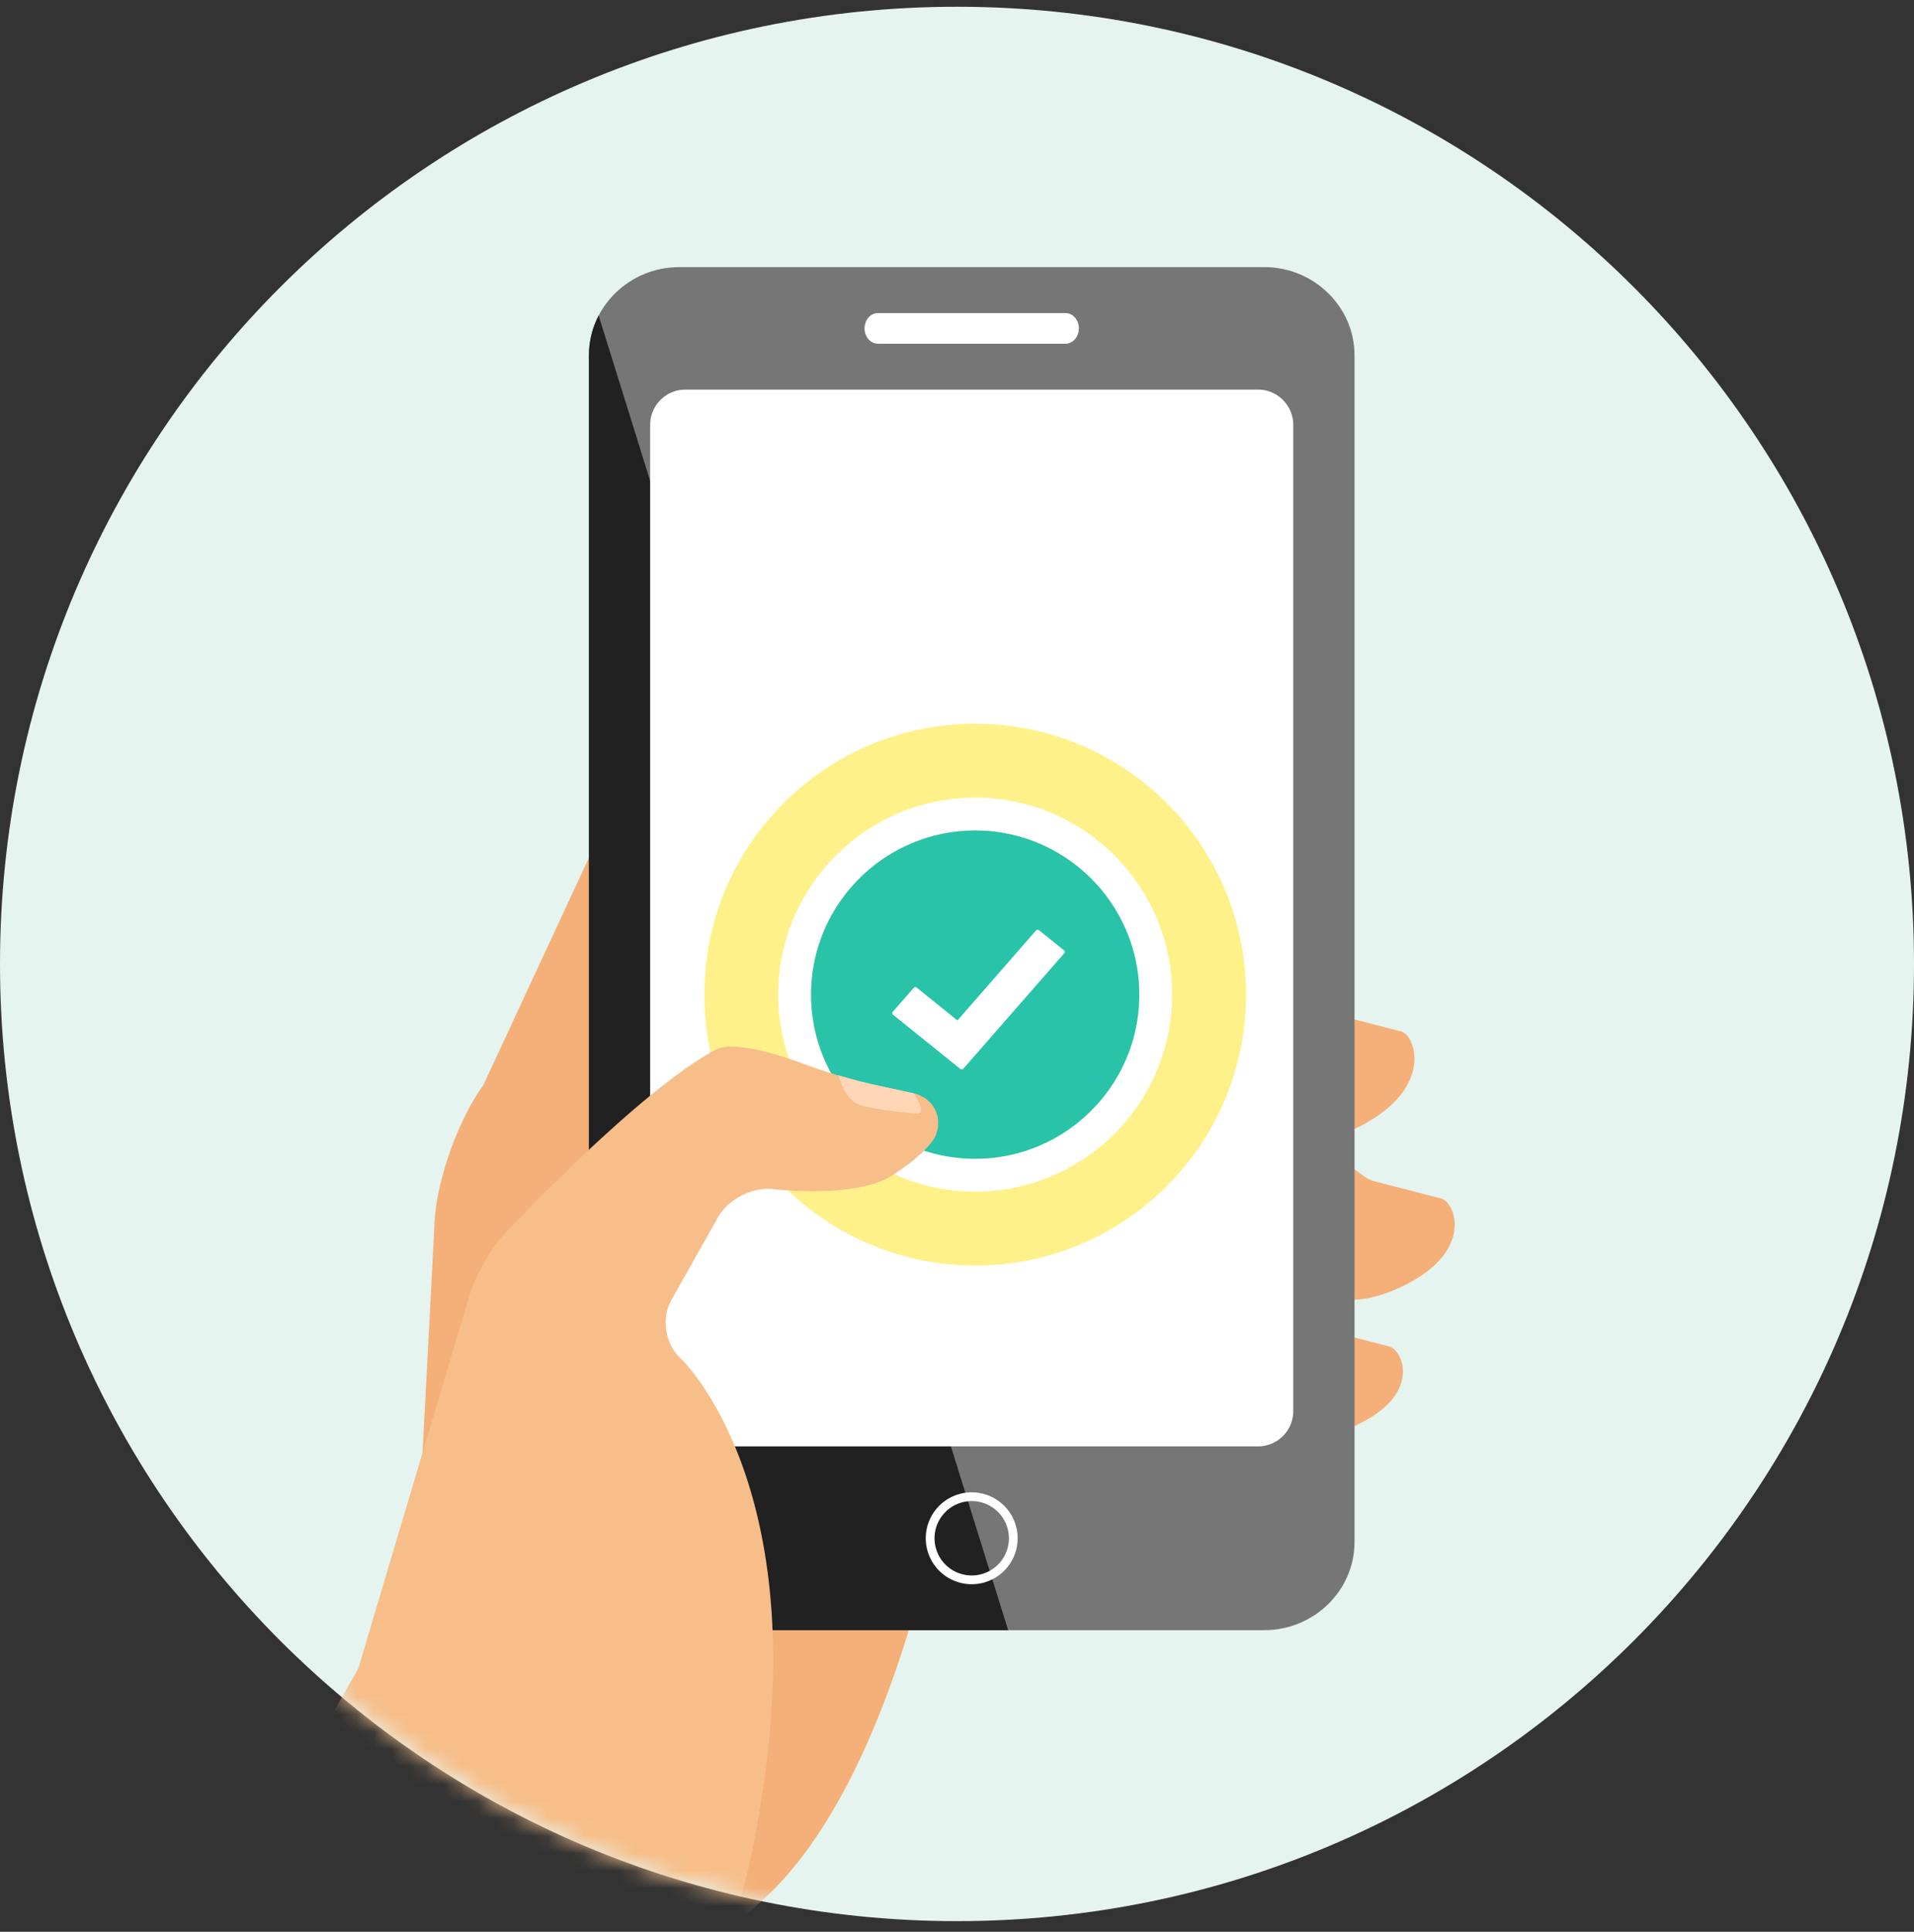
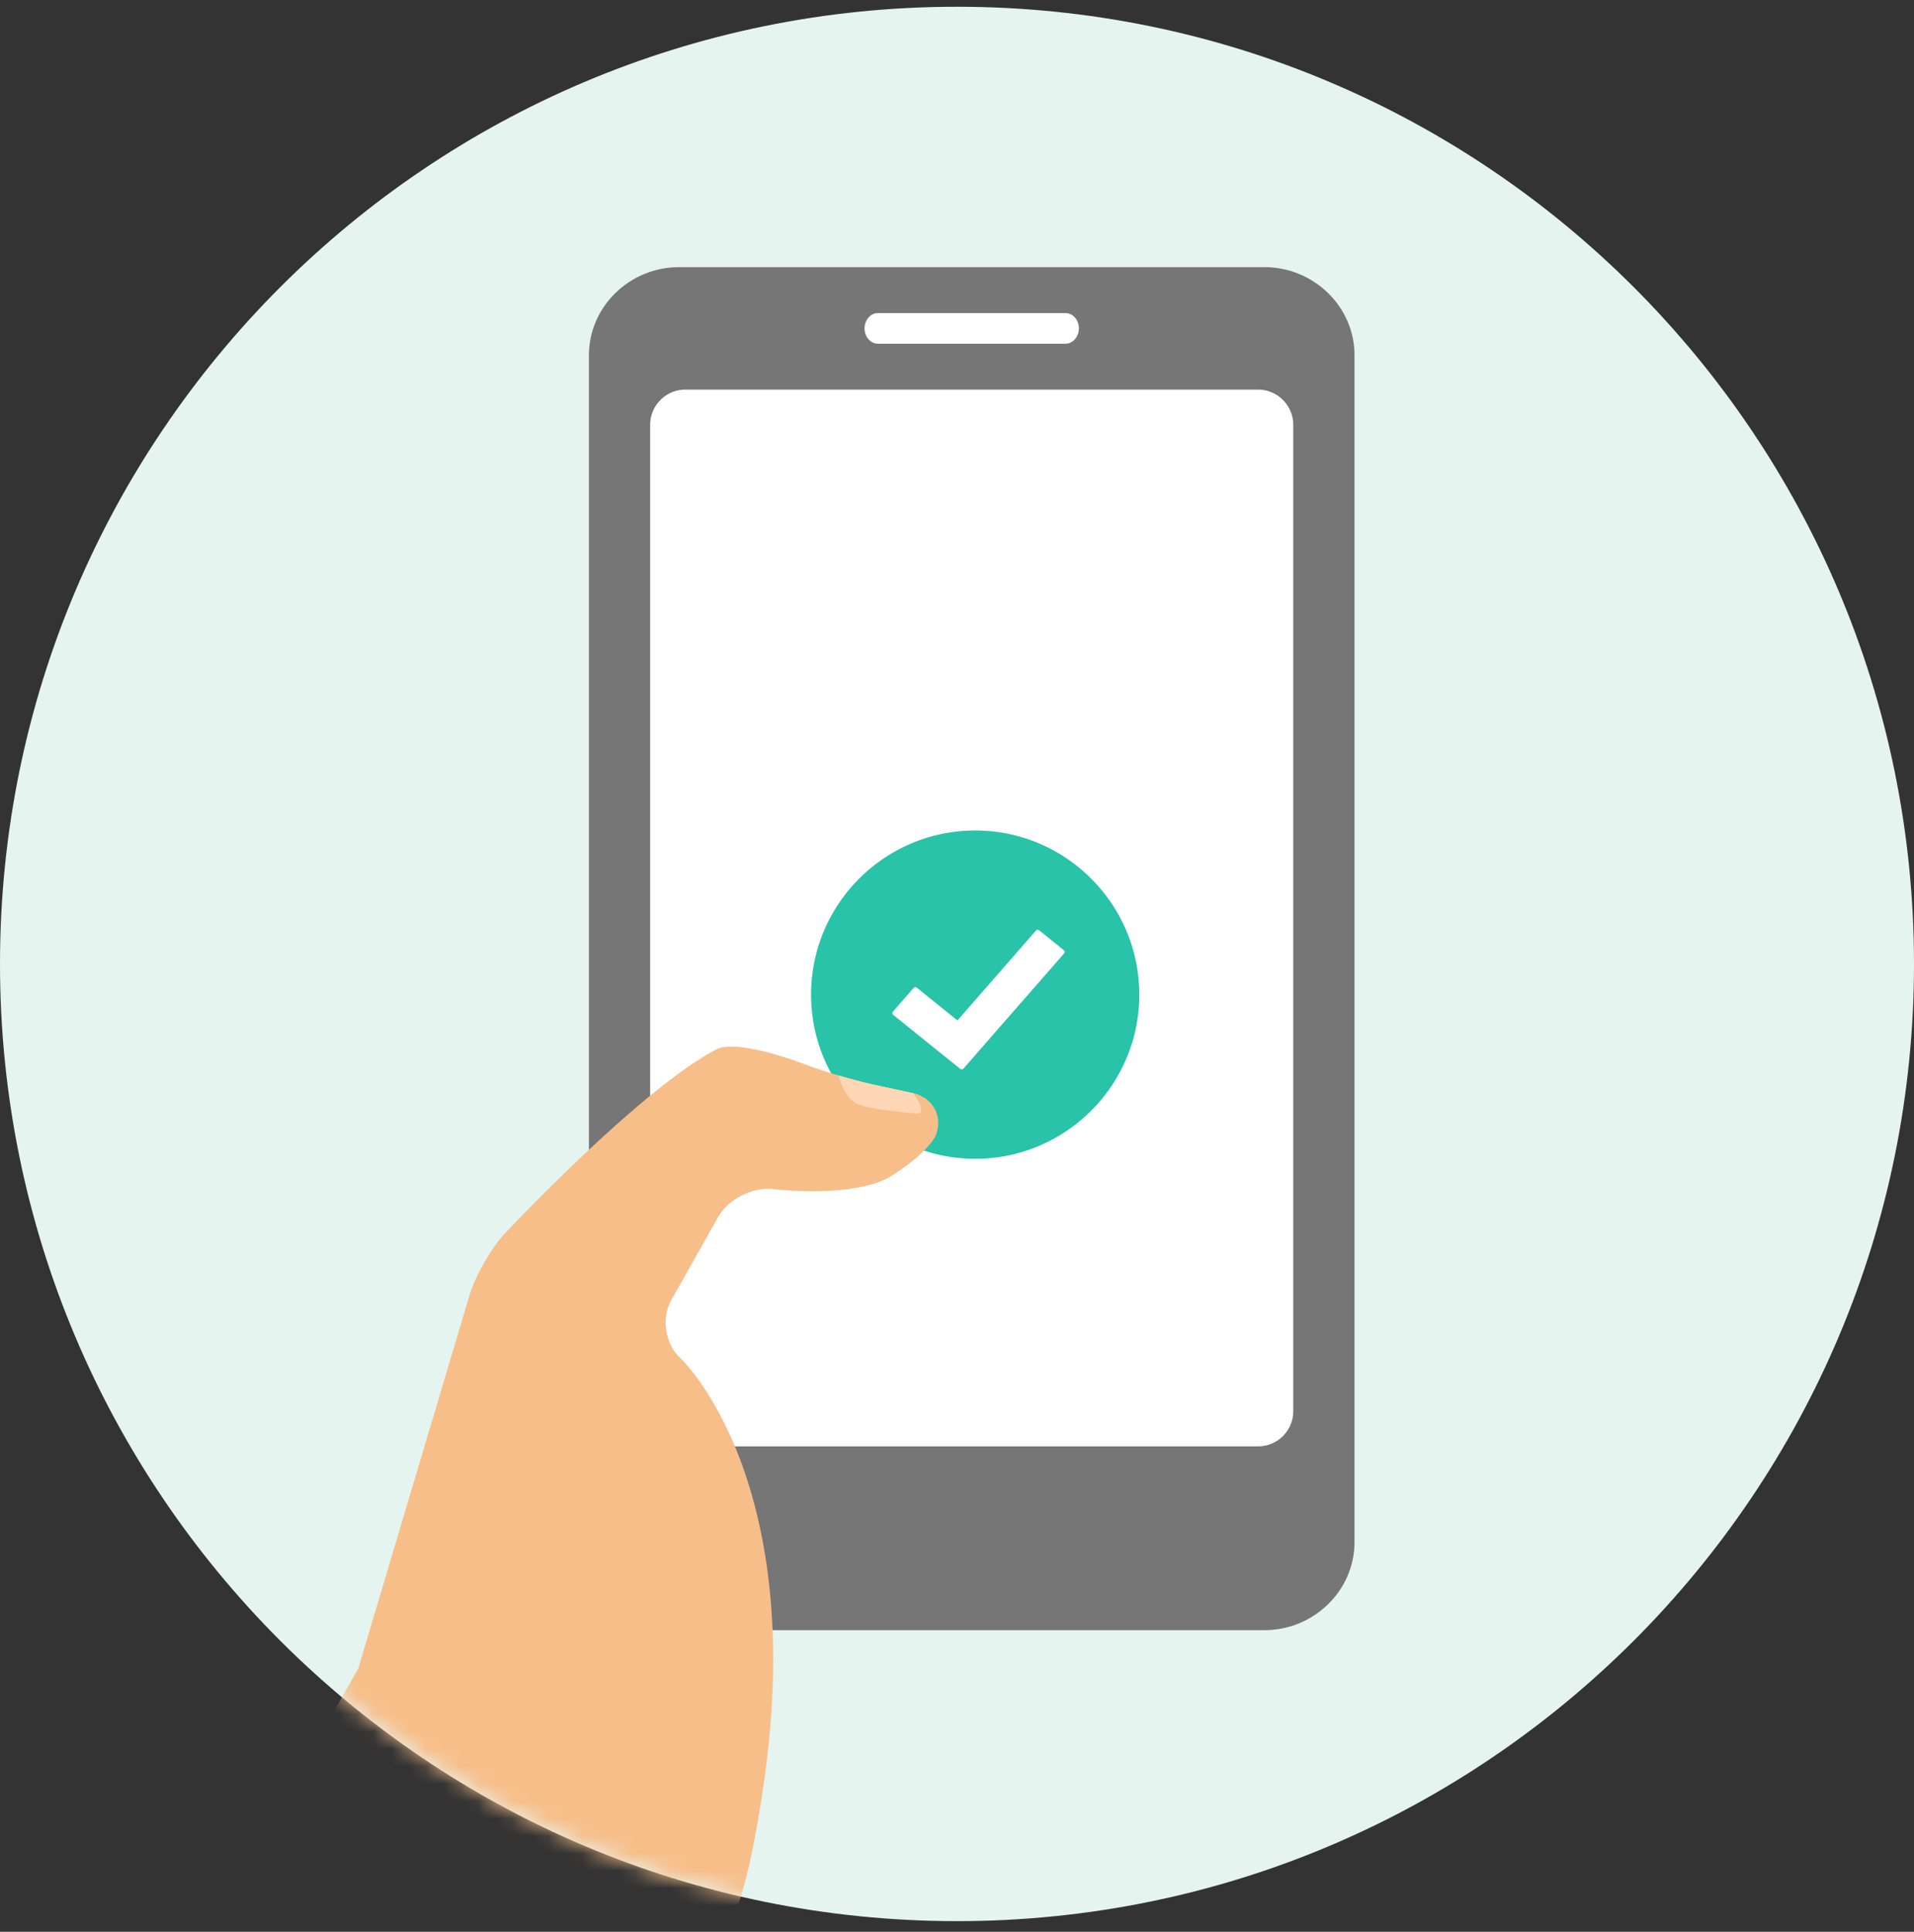
<svg xmlns="http://www.w3.org/2000/svg" width="110" height="111" viewBox="0 0 110 111" fill="none">
  <rect x="0" y="0" width="110" height="111" fill="#333333" stroke="none" />
  <path d="M55 110.388c30.376 0 55-24.625 55-55 0-30.376-24.624-55-55-55s-55 24.624-55 55c0 30.375 24.624 55 55 55z" fill="#E5F4EE" />
  <mask id="6lpyh70rqa" style="mask-type:luminance" maskUnits="userSpaceOnUse" x="0" y="0" width="110" height="111">
    <path d="M55 110.388c30.376 0 55-24.625 55-55 0-30.376-24.624-55-55-55s-55 24.624-55 55c0 30.375 24.624 55 55 55z" fill="#fff" />
  </mask>
  <g mask="url(#6lpyh70rqa)">
-     <path fill-rule="evenodd" clip-rule="evenodd" d="M72.134 61.92c-.427.816-.36 2.061.146 2.766 0 0 1.608 2.234 5.888.028 4.281-2.206 3.176-5.237 2.36-5.447l-4.69-1.208c-.813-.21-1.83.287-2.26 1.103l-1.444 2.757zm3.416 9.2c-.429.816-.364 2.06.145 2.766 0 0 1.339 1.864 5.17-.11 3.832-1.973 2.774-4.703 1.958-4.913l-3.885-1c-.815-.211-1.834-1.68-2.261-.863l-1.127 4.12zm-1.827 8.088c-.427.815-.364 2.06.146 2.765 0 0 1.062 1.477 4.421-.253 3.362-1.73 2.348-4.147 1.533-4.357l-3.041-.783c-.815-.21-1.832.285-2.26 1.103l-.8 1.525zM41.848 43.905l3.994 1.076c2.108-1.025 3.71.05 3.561 2.39l-.865 13.554c-.15 2.338-1.066 5.995-2.035 8.129l-3.993 8.774h11.575v8.65c-1.912 8.878-5.449 19.565-11.773 23.912l-5.454-.002c-.691-2.275.447-6.349.525-6.622l.004-.015-.218-4.691c-.794.808-1.787 1.41-2.83 1.635l-11.171 4.079 1.82-34.743c.147-2.339 1.403-5.796 2.791-7.684l6.599-14.207c1.388-1.888 5.363-3.21 7.47-4.235z" fill="#F4B078" />
    <path d="M77.846 88.605c0 2.79-2.334 5.064-5.185 5.064H39.03c-2.851 0-5.184-2.275-5.184-5.064V20.411c0-2.785 2.333-5.062 5.184-5.062h33.63c2.852 0 5.186 2.277 5.186 5.062v68.194z" fill="#767676" />
-     <path d="M34.405 18.13 57.94 93.669H39.024c-2.848 0-5.178-2.274-5.178-5.063V20.41c0-.82.202-1.595.559-2.281z" fill="#212121" />
-     <path d="M58.482 88.517a2.64 2.64 0 1 1 0-.256l.003.128-.003.128zm-.502-.242a2.137 2.137 0 1 0 0 .228l.003-.114-.003-.114z" fill="#fff" />
    <path fill-rule="evenodd" clip-rule="evenodd" d="M74.325 81.085a2.024 2.024 0 0 1-2.014 2.023h-32.93a2.026 2.026 0 0 1-2.016-2.023V24.412c0-1.112.908-2.024 2.015-2.024h32.931c1.107 0 2.014.912 2.014 2.024v56.673z" fill="#fff" />
-     <path d="M56.045 72.717c8.597 0 15.566-6.968 15.566-15.567 0-8.597-6.969-15.565-15.566-15.565-8.597 0-15.567 6.968-15.567 15.565 0 8.599 6.97 15.567 15.567 15.567z" fill="#FFF189" />
    <path d="M56.047 45.833c6.242 0 11.317 5.076 11.317 11.319 0 1.172-.18 2.323-.53 3.422a11.332 11.332 0 0 1-10.787 7.896c-6.245 0-11.32-5.075-11.32-11.319 0-6.242 5.076-11.318 11.32-11.318zm0 1.887c-5.203 0-9.434 4.232-9.434 9.431 0 5.201 4.23 9.432 9.434 9.432 4.207 0 7.779-2.769 8.99-6.58.285-.9.44-1.858.44-2.852 0-5.2-4.23-9.431-9.43-9.431z" fill="#fff" />
    <path fill-rule="evenodd" clip-rule="evenodd" d="M46.613 57.151c0-5.2 4.23-9.431 9.434-9.431 5.2 0 9.43 4.232 9.43 9.431a9.4 9.4 0 0 1-.44 2.852c-1.211 3.811-4.783 6.58-8.99 6.58-5.203 0-9.434-4.23-9.434-9.432z" fill="#28C3A9" />
    <path fill-rule="evenodd" clip-rule="evenodd" d="M61.142 54.6a.124.124 0 0 1 .016.18l-5.786 6.62a.135.135 0 0 1-.114.045.138.138 0 0 1-.075-.03l-3.852-3.103a.124.124 0 0 1-.017-.18l1.191-1.363a.136.136 0 0 1 .188-.015l2.332 1.88 4.51-5.162a.136.136 0 0 1 .187-.016l1.42 1.144z" fill="#fff" />
    <path d="M61.236 17.99c.425 0 .77.393.77.88 0 .45-.298.822-.68.873l-.09.006h-10.78c-.426 0-.77-.394-.77-.88 0-.451.297-.823.68-.874l.09-.006h10.78z" fill="#fff" />
    <path fill-rule="evenodd" clip-rule="evenodd" d="M41.167 60.3c1.147-.595 4.475.627 4.863.773l.037.014a31.783 31.783 0 0 0 3.309 1.034l.102.027c.233.06.457.115.657.159l2.352.51c.143.03.276.075.4.13.038.018.07.043.108.062.08.043.162.084.234.136.055.042.102.093.153.141.04.038.087.073.124.114.062.072.11.152.16.232.016.024.036.045.048.07.056.102.098.208.132.319.001.007.006.014.008.021.068.238.083.492.045.754v.006c-.02.118-.053.24-.095.36l-.01.041c-.007.014-.009.03-.015.044l-.005.013-.018.035c-.105.204-.624 1.049-2.47 2.24-2.118 1.366-6.852.79-6.852.79-1.16-.142-2.584.578-3.158 1.599l-2.703 4.794c-.574 1.023-.343 2.508.517 3.306l.008.008c.28.268 7.256 7.13 4.82 24.274-.744 5.239-1.486 7.278-1.845 8.012l-.032.063a.05.05 0 0 1-.004.008H12.32l8.27-14.513 6.39-21.442c.334-1.122 1.263-2.74 2.067-3.593 0 0 2.614-2.786 5.658-5.567l.317-.287.319-.287.32-.286c1.931-1.706 3.94-3.3 5.506-4.114z" fill="#F7BE89" />
    <path fill-rule="evenodd" clip-rule="evenodd" d="M49.414 63.487c1.075.346 3.188.478 3.188.478s.825.233-.095-1.142c-.007-.002-.011-.005-.018-.006l-2.353-.51c-.2-.044-.424-.1-.658-.159l-.102-.027c-.24-.062-.489-.129-.744-.201-.147-.04-.297-.086-.447-.13.176.604.542 1.477 1.229 1.697z" fill="#FFD7B6" />
  </g>
</svg>